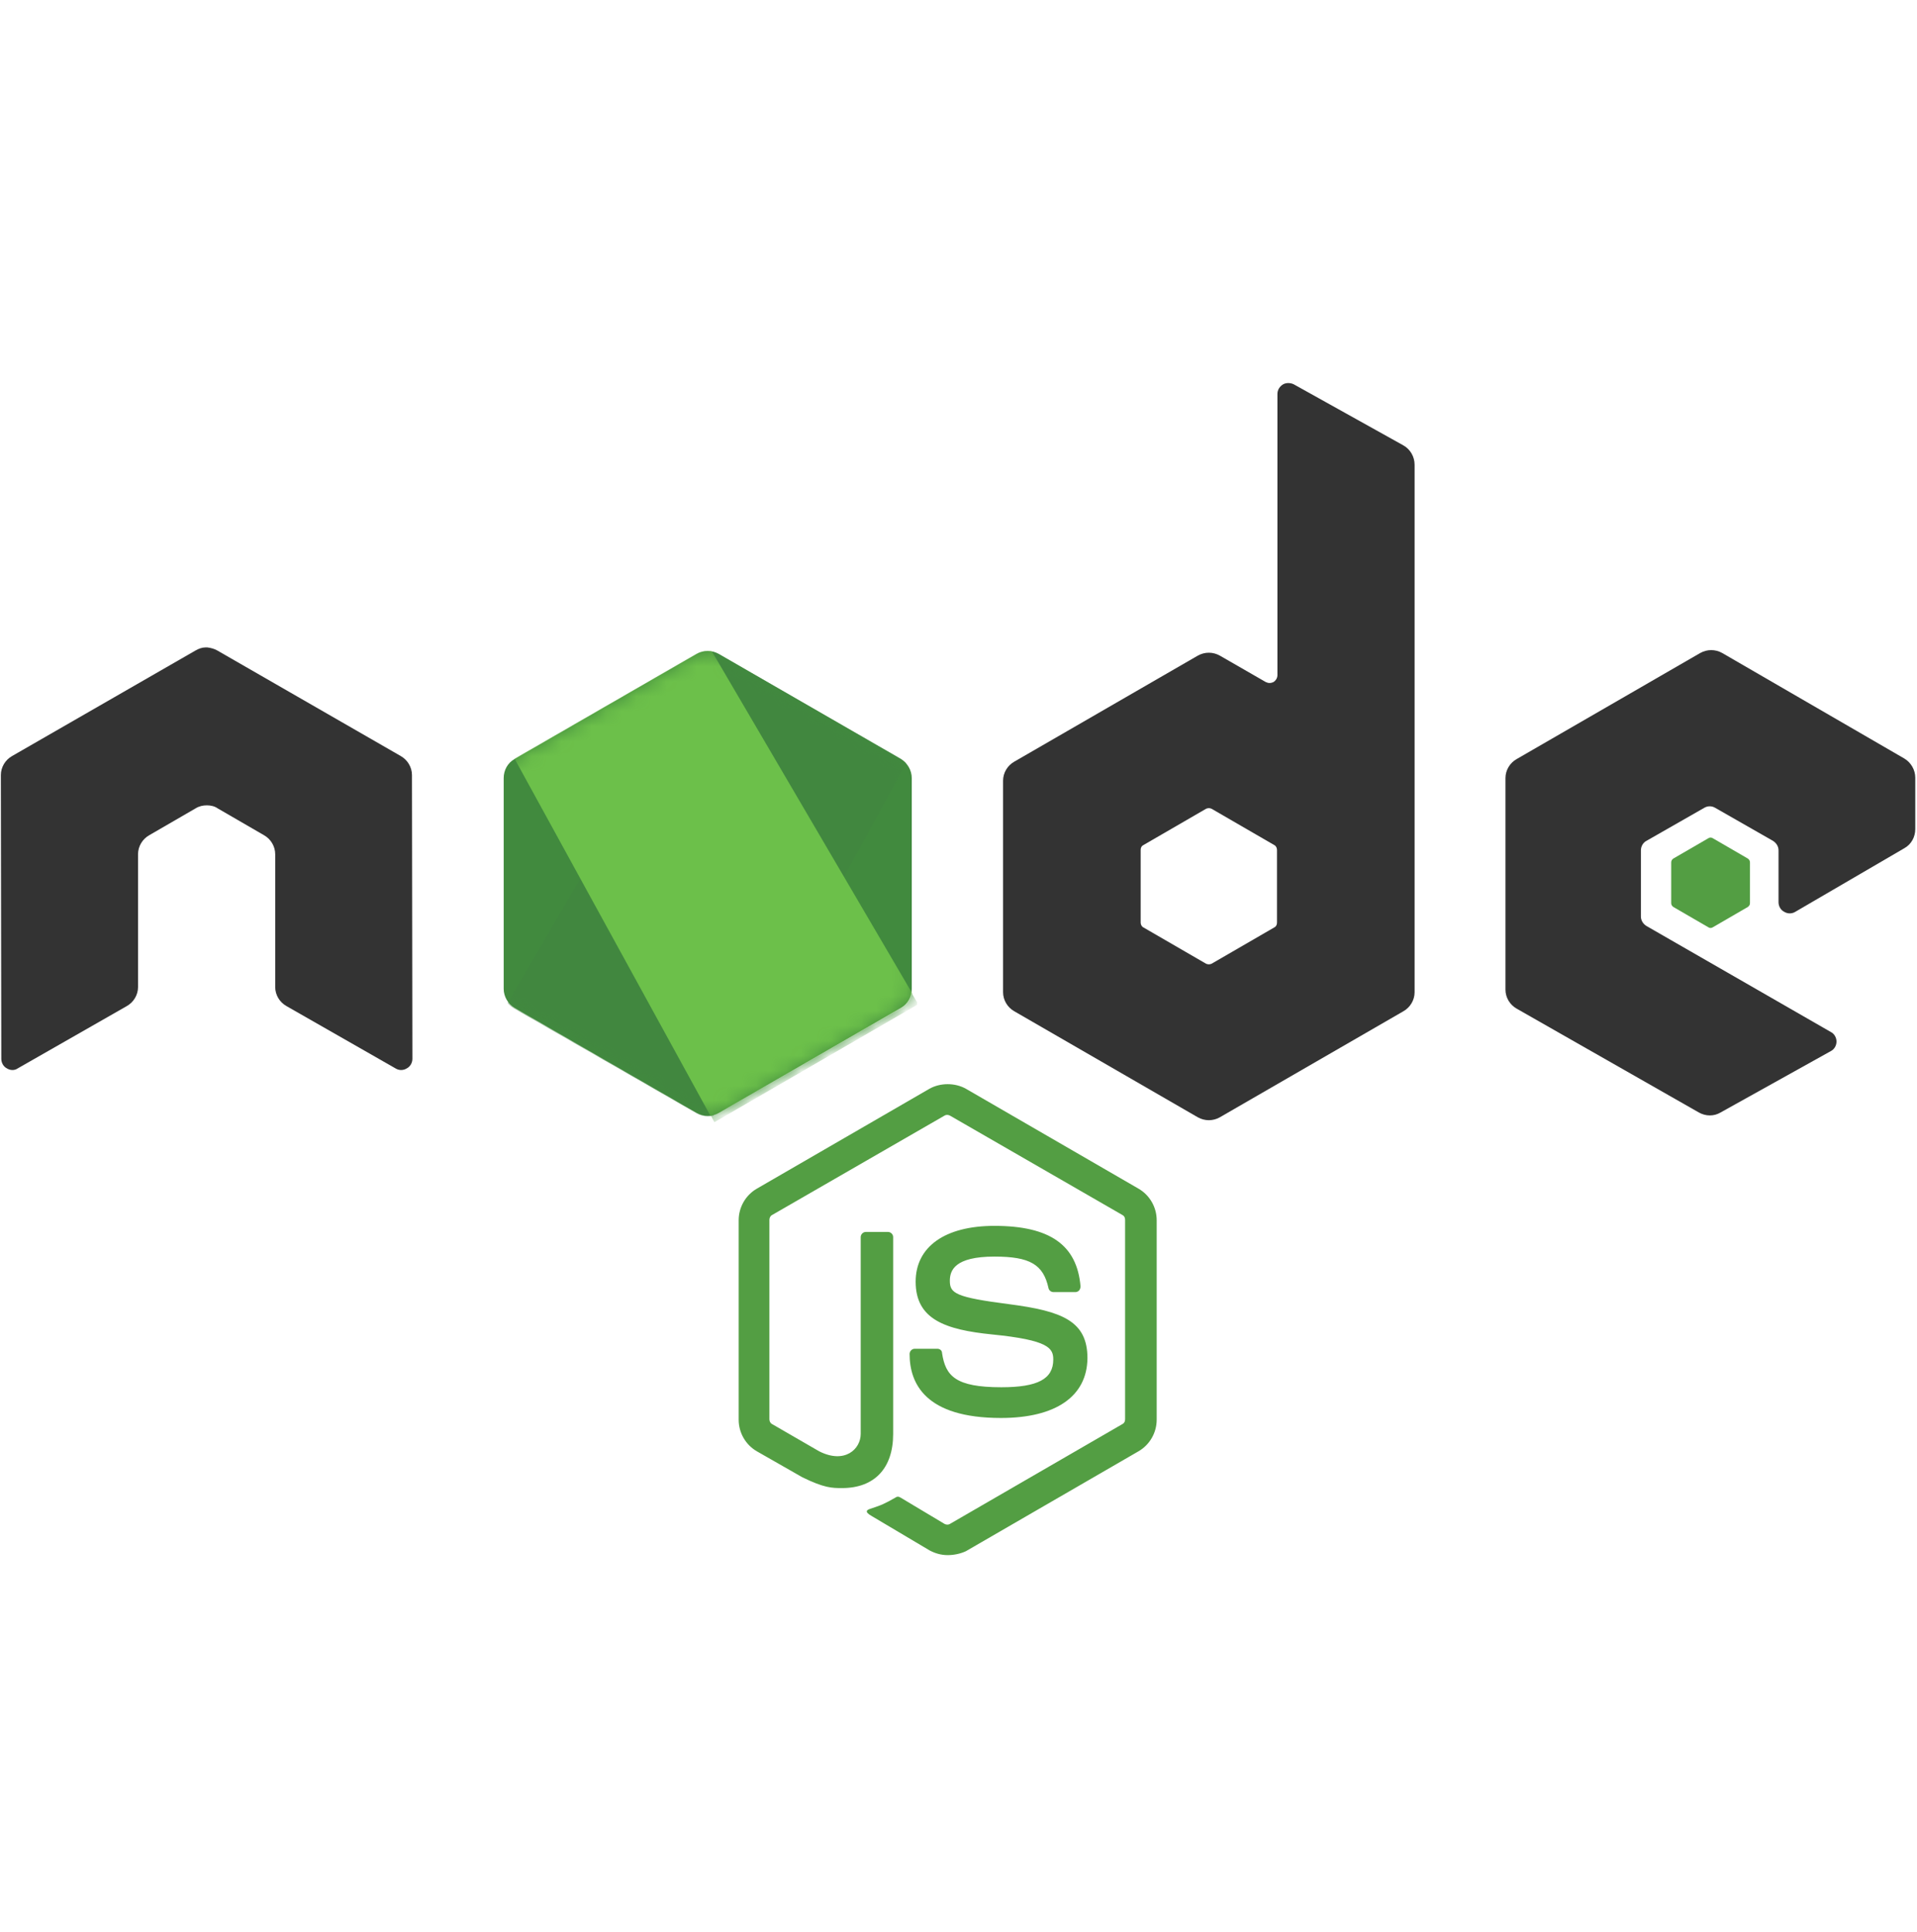
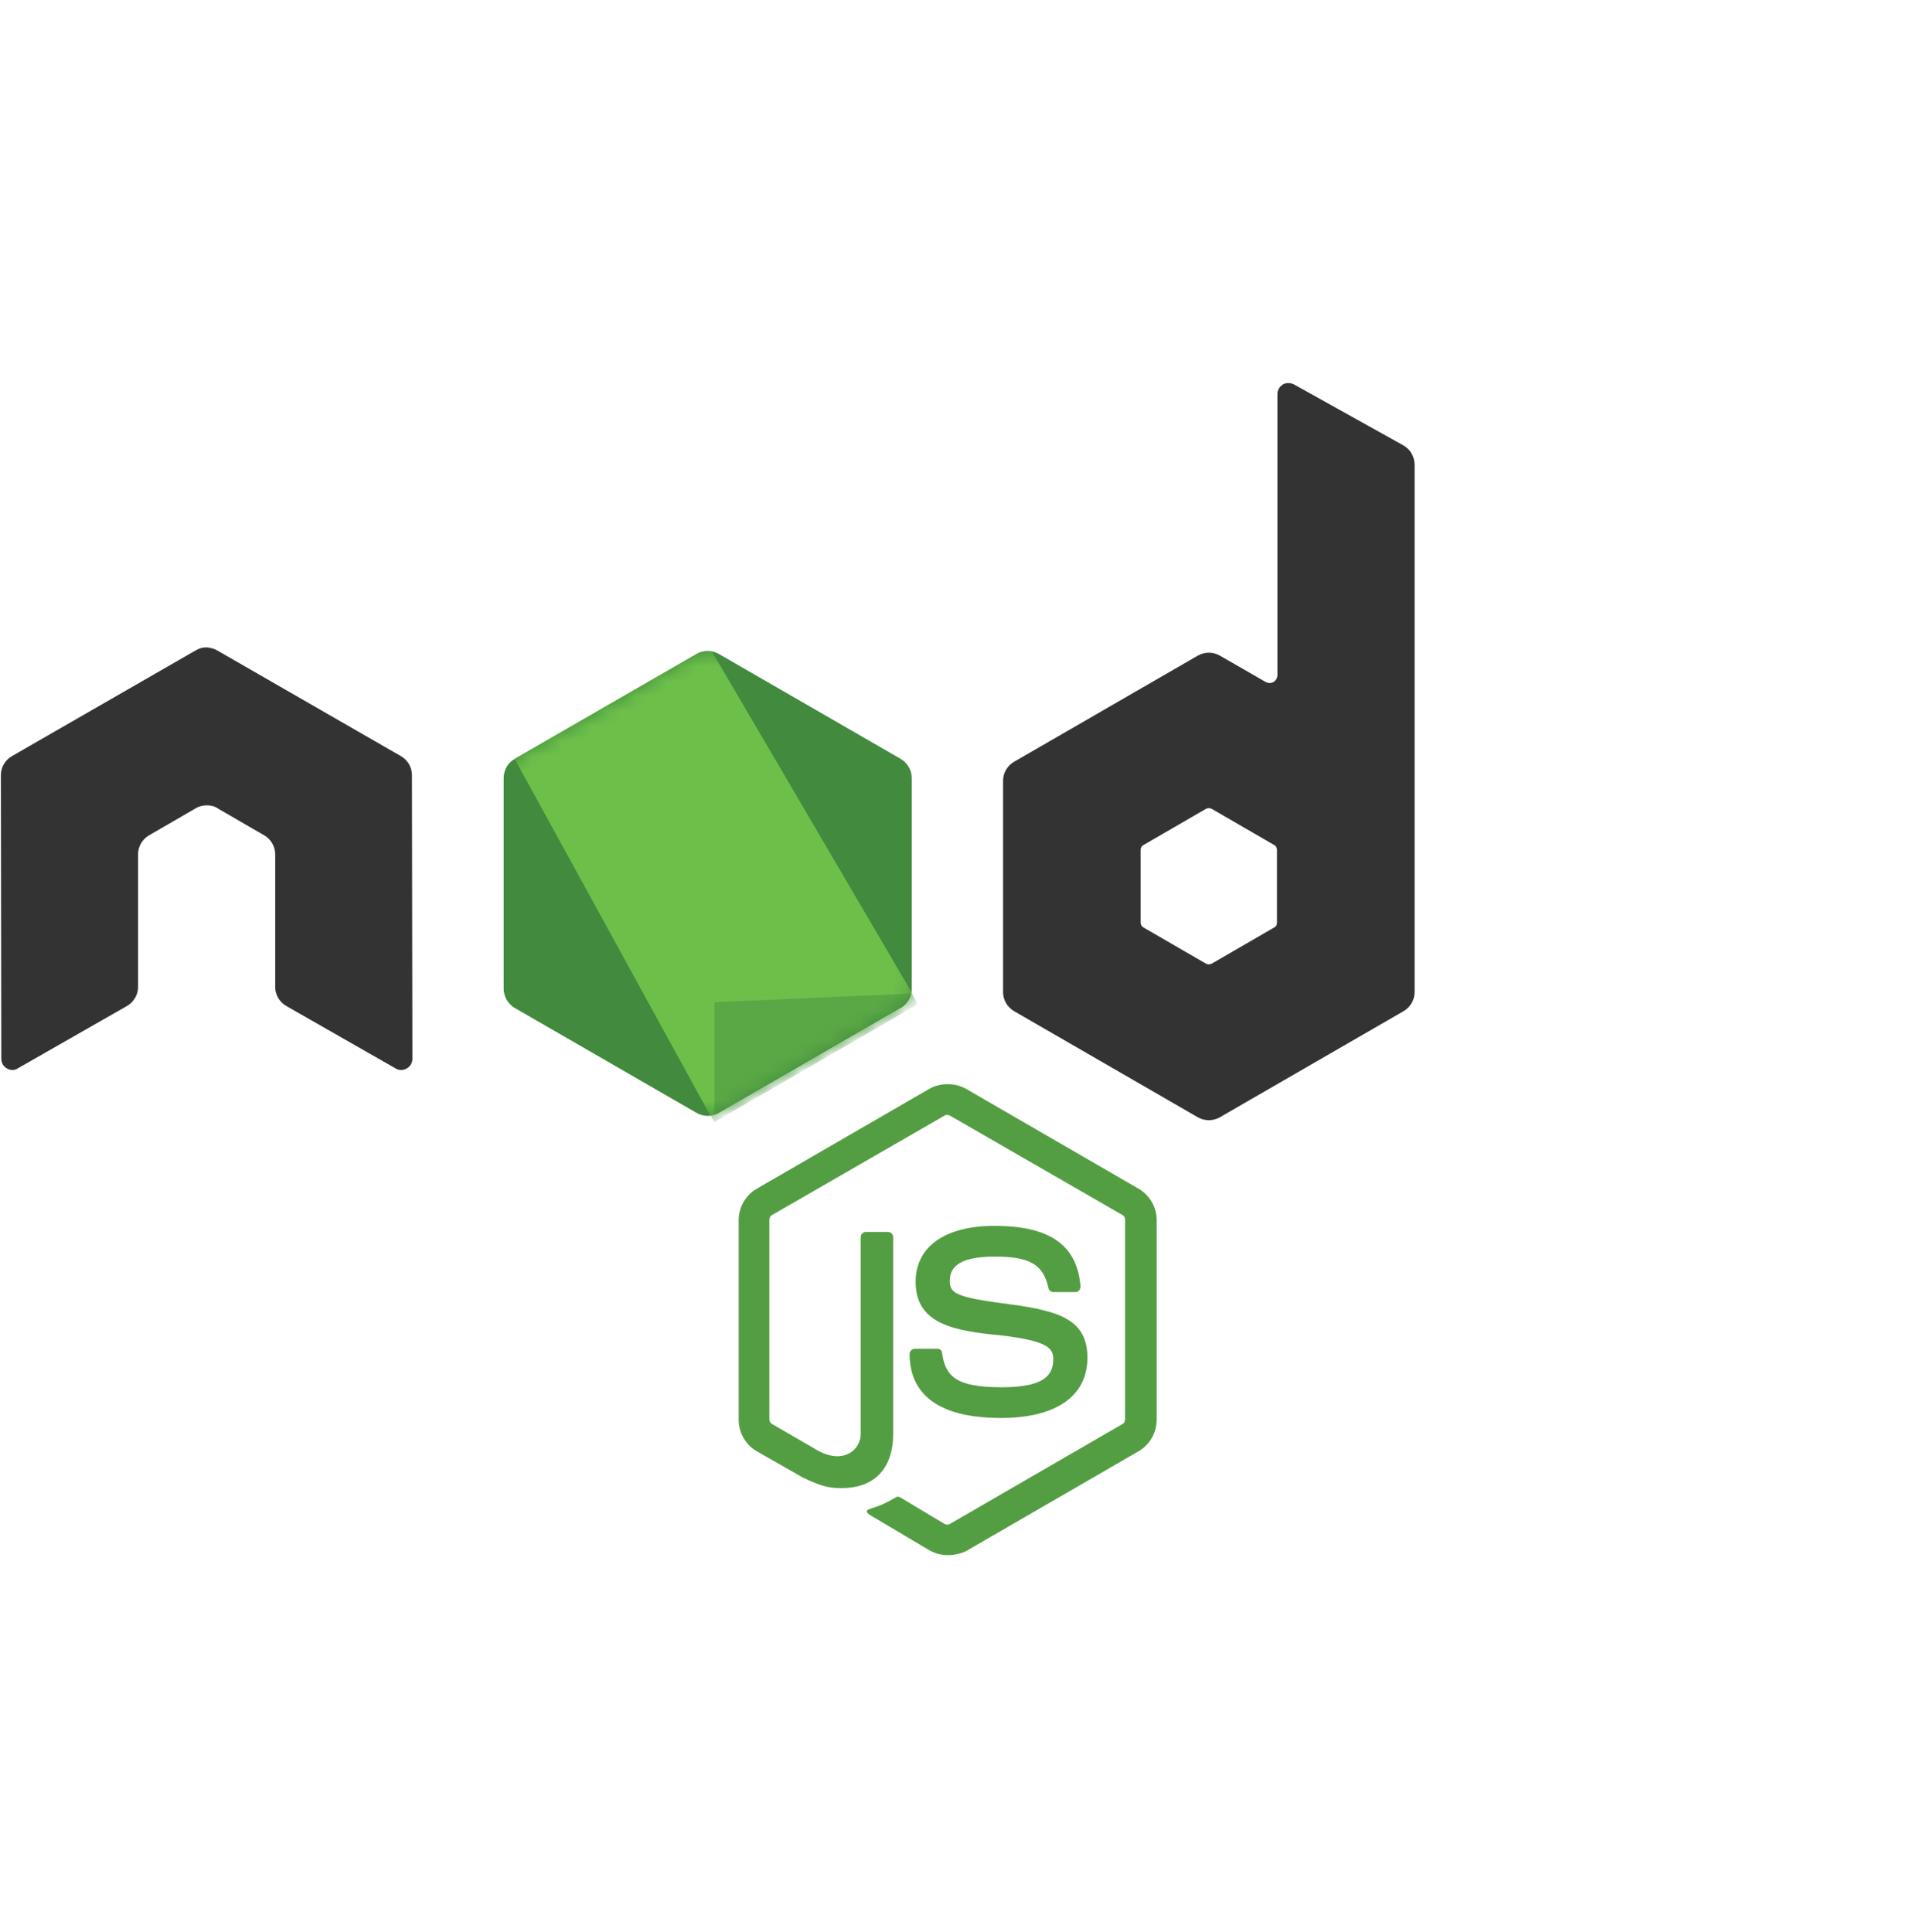
<svg xmlns="http://www.w3.org/2000/svg" width="128" height="129" viewBox="0 0 128 129" fill="none">
  <path d="M63.278 103.855C62.844 103.855 62.44 103.74 62.064 103.537L58.221 101.255C57.643 100.937 57.932 100.821 58.105 100.764C58.886 100.504 59.03 100.446 59.839 99.984C59.926 99.926 60.041 99.955 60.128 100.012L63.075 101.775C63.191 101.833 63.335 101.833 63.422 101.775L74.951 95.1C75.066 95.043 75.124 94.927 75.124 94.783V81.463C75.124 81.318 75.066 81.203 74.951 81.145L63.422 74.499C63.306 74.441 63.162 74.441 63.075 74.499L51.547 81.145C51.431 81.203 51.373 81.347 51.373 81.463V94.783C51.373 94.898 51.431 95.043 51.547 95.1L54.696 96.921C56.401 97.788 57.47 96.776 57.47 95.765V82.618C57.47 82.445 57.614 82.272 57.817 82.272H59.29C59.464 82.272 59.637 82.416 59.637 82.618V95.765C59.637 98.048 58.395 99.377 56.227 99.377C55.563 99.377 55.043 99.377 53.569 98.654L50.535 96.921C49.784 96.487 49.322 95.678 49.322 94.811V81.491C49.322 80.625 49.784 79.816 50.535 79.382L62.064 72.708C62.786 72.303 63.769 72.303 64.491 72.708L76.02 79.382C76.771 79.816 77.233 80.625 77.233 81.491V94.811C77.233 95.678 76.771 96.487 76.02 96.921L64.491 103.595C64.115 103.769 63.682 103.855 63.278 103.855ZM66.832 94.696C61.775 94.696 60.735 92.384 60.735 90.42C60.735 90.246 60.879 90.073 61.082 90.073H62.584C62.757 90.073 62.902 90.189 62.902 90.362C63.133 91.893 63.798 92.644 66.86 92.644C69.287 92.644 70.328 92.096 70.328 90.795C70.328 90.044 70.039 89.495 66.254 89.119C63.104 88.802 61.139 88.108 61.139 85.594C61.139 83.254 63.104 81.867 66.398 81.867C70.097 81.867 71.917 83.138 72.148 85.912C72.148 85.999 72.119 86.086 72.061 86.172C72.004 86.23 71.917 86.288 71.83 86.288H70.328C70.183 86.288 70.039 86.172 70.01 86.028C69.663 84.439 68.767 83.918 66.398 83.918C63.74 83.918 63.422 84.843 63.422 85.537C63.422 86.374 63.798 86.635 67.38 87.097C70.934 87.559 72.61 88.224 72.61 90.709C72.581 93.251 70.501 94.696 66.832 94.696Z" fill="#539E43" />
  <path d="M27.507 51.76C27.507 51.24 27.218 50.749 26.756 50.489L14.505 43.439C14.302 43.323 14.071 43.265 13.84 43.236H13.724C13.493 43.236 13.262 43.323 13.06 43.439L0.809 50.489C0.347 50.749 0.058 51.24 0.058 51.76L0.087 70.714C0.087 70.975 0.231 71.234 0.462 71.35C0.693 71.495 0.982 71.495 1.184 71.35L8.466 67.189C8.928 66.929 9.217 66.438 9.217 65.918V57.048C9.217 56.528 9.506 56.036 9.968 55.776L13.06 53.985C13.291 53.84 13.551 53.783 13.811 53.783C14.071 53.783 14.331 53.84 14.534 53.985L17.625 55.776C18.087 56.036 18.376 56.528 18.376 57.048V65.918C18.376 66.438 18.665 66.929 19.128 67.189L26.409 71.35C26.64 71.495 26.929 71.495 27.16 71.35C27.391 71.234 27.536 70.975 27.536 70.714L27.507 51.76Z" fill="#333333" />
  <path d="M86.393 25.669C86.162 25.553 85.873 25.553 85.67 25.669C85.439 25.813 85.295 26.044 85.295 26.304V45.085C85.295 45.259 85.208 45.432 85.035 45.548C84.861 45.634 84.688 45.634 84.515 45.548L81.452 43.785C80.99 43.525 80.441 43.525 79.978 43.785L67.727 50.864C67.265 51.124 66.976 51.615 66.976 52.136V66.265C66.976 66.785 67.265 67.276 67.727 67.536L79.978 74.615C80.441 74.875 80.99 74.875 81.452 74.615L93.703 67.536C94.165 67.276 94.454 66.785 94.454 66.265V31.043C94.454 30.494 94.165 30.003 93.703 29.743L86.393 25.669ZM85.266 61.613C85.266 61.757 85.208 61.873 85.093 61.931L80.903 64.358C80.787 64.415 80.643 64.415 80.527 64.358L76.338 61.931C76.222 61.873 76.164 61.728 76.164 61.613V56.759C76.164 56.614 76.222 56.498 76.338 56.441L80.527 54.014C80.643 53.956 80.787 53.956 80.903 54.014L85.093 56.441C85.208 56.498 85.266 56.643 85.266 56.759V61.613Z" fill="#333333" />
-   <path d="M127.162 56.642C127.624 56.382 127.884 55.891 127.884 55.371V51.932C127.884 51.412 127.595 50.921 127.162 50.661L114.997 43.611C114.535 43.351 113.986 43.351 113.524 43.611L101.273 50.69C100.81 50.95 100.521 51.441 100.521 51.961V66.091C100.521 66.611 100.81 67.102 101.273 67.362L113.437 74.296C113.899 74.556 114.448 74.556 114.882 74.296L122.25 70.193C122.481 70.078 122.625 69.818 122.625 69.558C122.625 69.298 122.481 69.038 122.25 68.922L109.941 61.843C109.71 61.699 109.565 61.468 109.565 61.207V56.787C109.565 56.527 109.71 56.267 109.941 56.151L113.784 53.955C114.015 53.811 114.304 53.811 114.535 53.955L118.378 56.151C118.609 56.295 118.754 56.527 118.754 56.787V60.254C118.754 60.514 118.898 60.774 119.129 60.89C119.36 61.034 119.649 61.034 119.88 60.89L127.162 56.642Z" fill="#333333" />
-   <path d="M114.073 55.977C114.159 55.919 114.275 55.919 114.362 55.977L116.702 57.335C116.789 57.393 116.847 57.479 116.847 57.595V60.311C116.847 60.427 116.789 60.513 116.702 60.571L114.362 61.929C114.275 61.987 114.159 61.987 114.073 61.929L111.732 60.571C111.646 60.513 111.588 60.427 111.588 60.311V57.595C111.588 57.479 111.646 57.393 111.732 57.335L114.073 55.977Z" fill="#539E43" />
  <path d="M47.993 43.67C47.53 43.41 46.981 43.41 46.519 43.67L34.355 50.691C33.892 50.951 33.632 51.442 33.632 51.962V66.034C33.632 66.554 33.921 67.045 34.355 67.305L46.519 74.326C46.981 74.586 47.53 74.586 47.993 74.326L60.157 67.305C60.619 67.045 60.879 66.554 60.879 66.034V51.962C60.879 51.442 60.59 50.951 60.157 50.691L47.993 43.67Z" fill="url(#paint0_linear_6041_4720)" />
  <mask id="mask0_6041_4720" style="mask-type:luminance" maskUnits="userSpaceOnUse" x="33" y="43" width="28" height="32">
-     <path d="M47.993 43.67C47.53 43.41 46.981 43.41 46.519 43.67L34.355 50.691C33.892 50.951 33.632 51.442 33.632 51.962V66.034C33.632 66.554 33.921 67.045 34.355 67.305L46.519 74.326C46.981 74.586 47.53 74.586 47.993 74.326L60.157 67.305C60.619 67.045 60.879 66.554 60.879 66.034V51.962C60.879 51.442 60.59 50.951 60.157 50.691L47.993 43.67Z" fill="white" />
-   </mask>
+     </mask>
  <g mask="url(#mask0_6041_4720)">
    <path d="M60.185 50.691L47.963 43.67C47.848 43.612 47.703 43.554 47.588 43.525L33.892 66.987C34.008 67.132 34.152 67.247 34.297 67.334L46.519 74.355C46.865 74.557 47.27 74.615 47.646 74.5L60.503 50.98C60.417 50.864 60.301 50.778 60.185 50.691Z" fill="url(#paint1_linear_6041_4720)" />
  </g>
  <mask id="mask1_6041_4720" style="mask-type:luminance" maskUnits="userSpaceOnUse" x="33" y="43" width="28" height="32">
    <path d="M47.993 43.67C47.53 43.41 46.981 43.41 46.519 43.67L34.355 50.691C33.892 50.951 33.632 51.442 33.632 51.962V66.034C33.632 66.554 33.921 67.045 34.355 67.305L46.519 74.326C46.981 74.586 47.53 74.586 47.993 74.326L60.157 67.305C60.619 67.045 60.879 66.554 60.879 66.034V51.962C60.879 51.442 60.59 50.951 60.157 50.691L47.993 43.67Z" fill="white" />
  </mask>
  <g mask="url(#mask1_6041_4720)">
    <path fill-rule="evenodd" clip-rule="evenodd" d="M60.215 67.304C60.561 67.101 60.821 66.755 60.937 66.379L47.53 43.495C47.183 43.437 46.808 43.466 46.49 43.668L34.355 50.661L47.443 74.527C47.617 74.498 47.819 74.44 47.992 74.354L60.215 67.304Z" fill="url(#paint2_linear_6041_4720)" />
-     <path fill-rule="evenodd" clip-rule="evenodd" d="M60.214 67.305L48.021 74.326C47.848 74.413 47.674 74.471 47.472 74.5L47.703 74.933L61.226 67.103V66.929L60.879 66.352C60.821 66.756 60.561 67.103 60.214 67.305Z" fill="url(#paint3_linear_6041_4720)" />
+     <path fill-rule="evenodd" clip-rule="evenodd" d="M60.214 67.305L48.021 74.326C47.848 74.413 47.674 74.471 47.472 74.5L47.703 74.933V66.929L60.879 66.352C60.821 66.756 60.561 67.103 60.214 67.305Z" fill="url(#paint3_linear_6041_4720)" />
    <path fill-rule="evenodd" clip-rule="evenodd" d="M60.214 67.305L48.021 74.326C47.848 74.413 47.674 74.471 47.472 74.5L47.703 74.933L61.226 67.103V66.929L60.879 66.352C60.821 66.756 60.561 67.103 60.214 67.305Z" fill="url(#paint4_linear_6041_4720)" />
  </g>
  <defs>
    <linearGradient id="paint0_linear_6041_4720" x1="1891.56" y1="586.38" x2="558.181" y2="2681.43" gradientUnits="userSpaceOnUse">
      <stop stop-color="#41873F" />
      <stop offset="0.329" stop-color="#418B3D" />
      <stop offset="0.635" stop-color="#419637" />
      <stop offset="0.932" stop-color="#3FA92D" />
      <stop offset="1" stop-color="#3FAE2A" />
    </linearGradient>
    <linearGradient id="paint1_linear_6041_4720" x1="1185.54" y1="1755.59" x2="4524.77" y2="-58.61" gradientUnits="userSpaceOnUse">
      <stop offset="0.138" stop-color="#41873F" />
      <stop offset="0.403" stop-color="#54A044" />
      <stop offset="0.714" stop-color="#66B848" />
      <stop offset="0.908" stop-color="#6CC04A" />
    </linearGradient>
    <linearGradient id="paint2_linear_6041_4720" x1="-82.31" y1="1596.3" x2="2732.45" y2="1596.3" gradientUnits="userSpaceOnUse">
      <stop offset="0.092" stop-color="#6CC04A" />
      <stop offset="0.286" stop-color="#66B848" />
      <stop offset="0.597" stop-color="#54A044" />
      <stop offset="0.862" stop-color="#41873F" />
    </linearGradient>
    <linearGradient id="paint3_linear_6041_4720" x1="-1380.98" y1="497.79" x2="1433.78" y2="497.79" gradientUnits="userSpaceOnUse">
      <stop offset="0.092" stop-color="#6CC04A" />
      <stop offset="0.286" stop-color="#66B848" />
      <stop offset="0.597" stop-color="#54A044" />
      <stop offset="0.862" stop-color="#41873F" />
    </linearGradient>
    <linearGradient id="paint4_linear_6041_4720" x1="1843.86" y1="-1744.94" x2="1130.77" y2="1991.63" gradientUnits="userSpaceOnUse">
      <stop stop-color="#41873F" />
      <stop offset="0.329" stop-color="#418B3D" />
      <stop offset="0.635" stop-color="#419637" />
      <stop offset="0.932" stop-color="#3FA92D" />
      <stop offset="1" stop-color="#3FAE2A" />
    </linearGradient>
  </defs>
</svg>